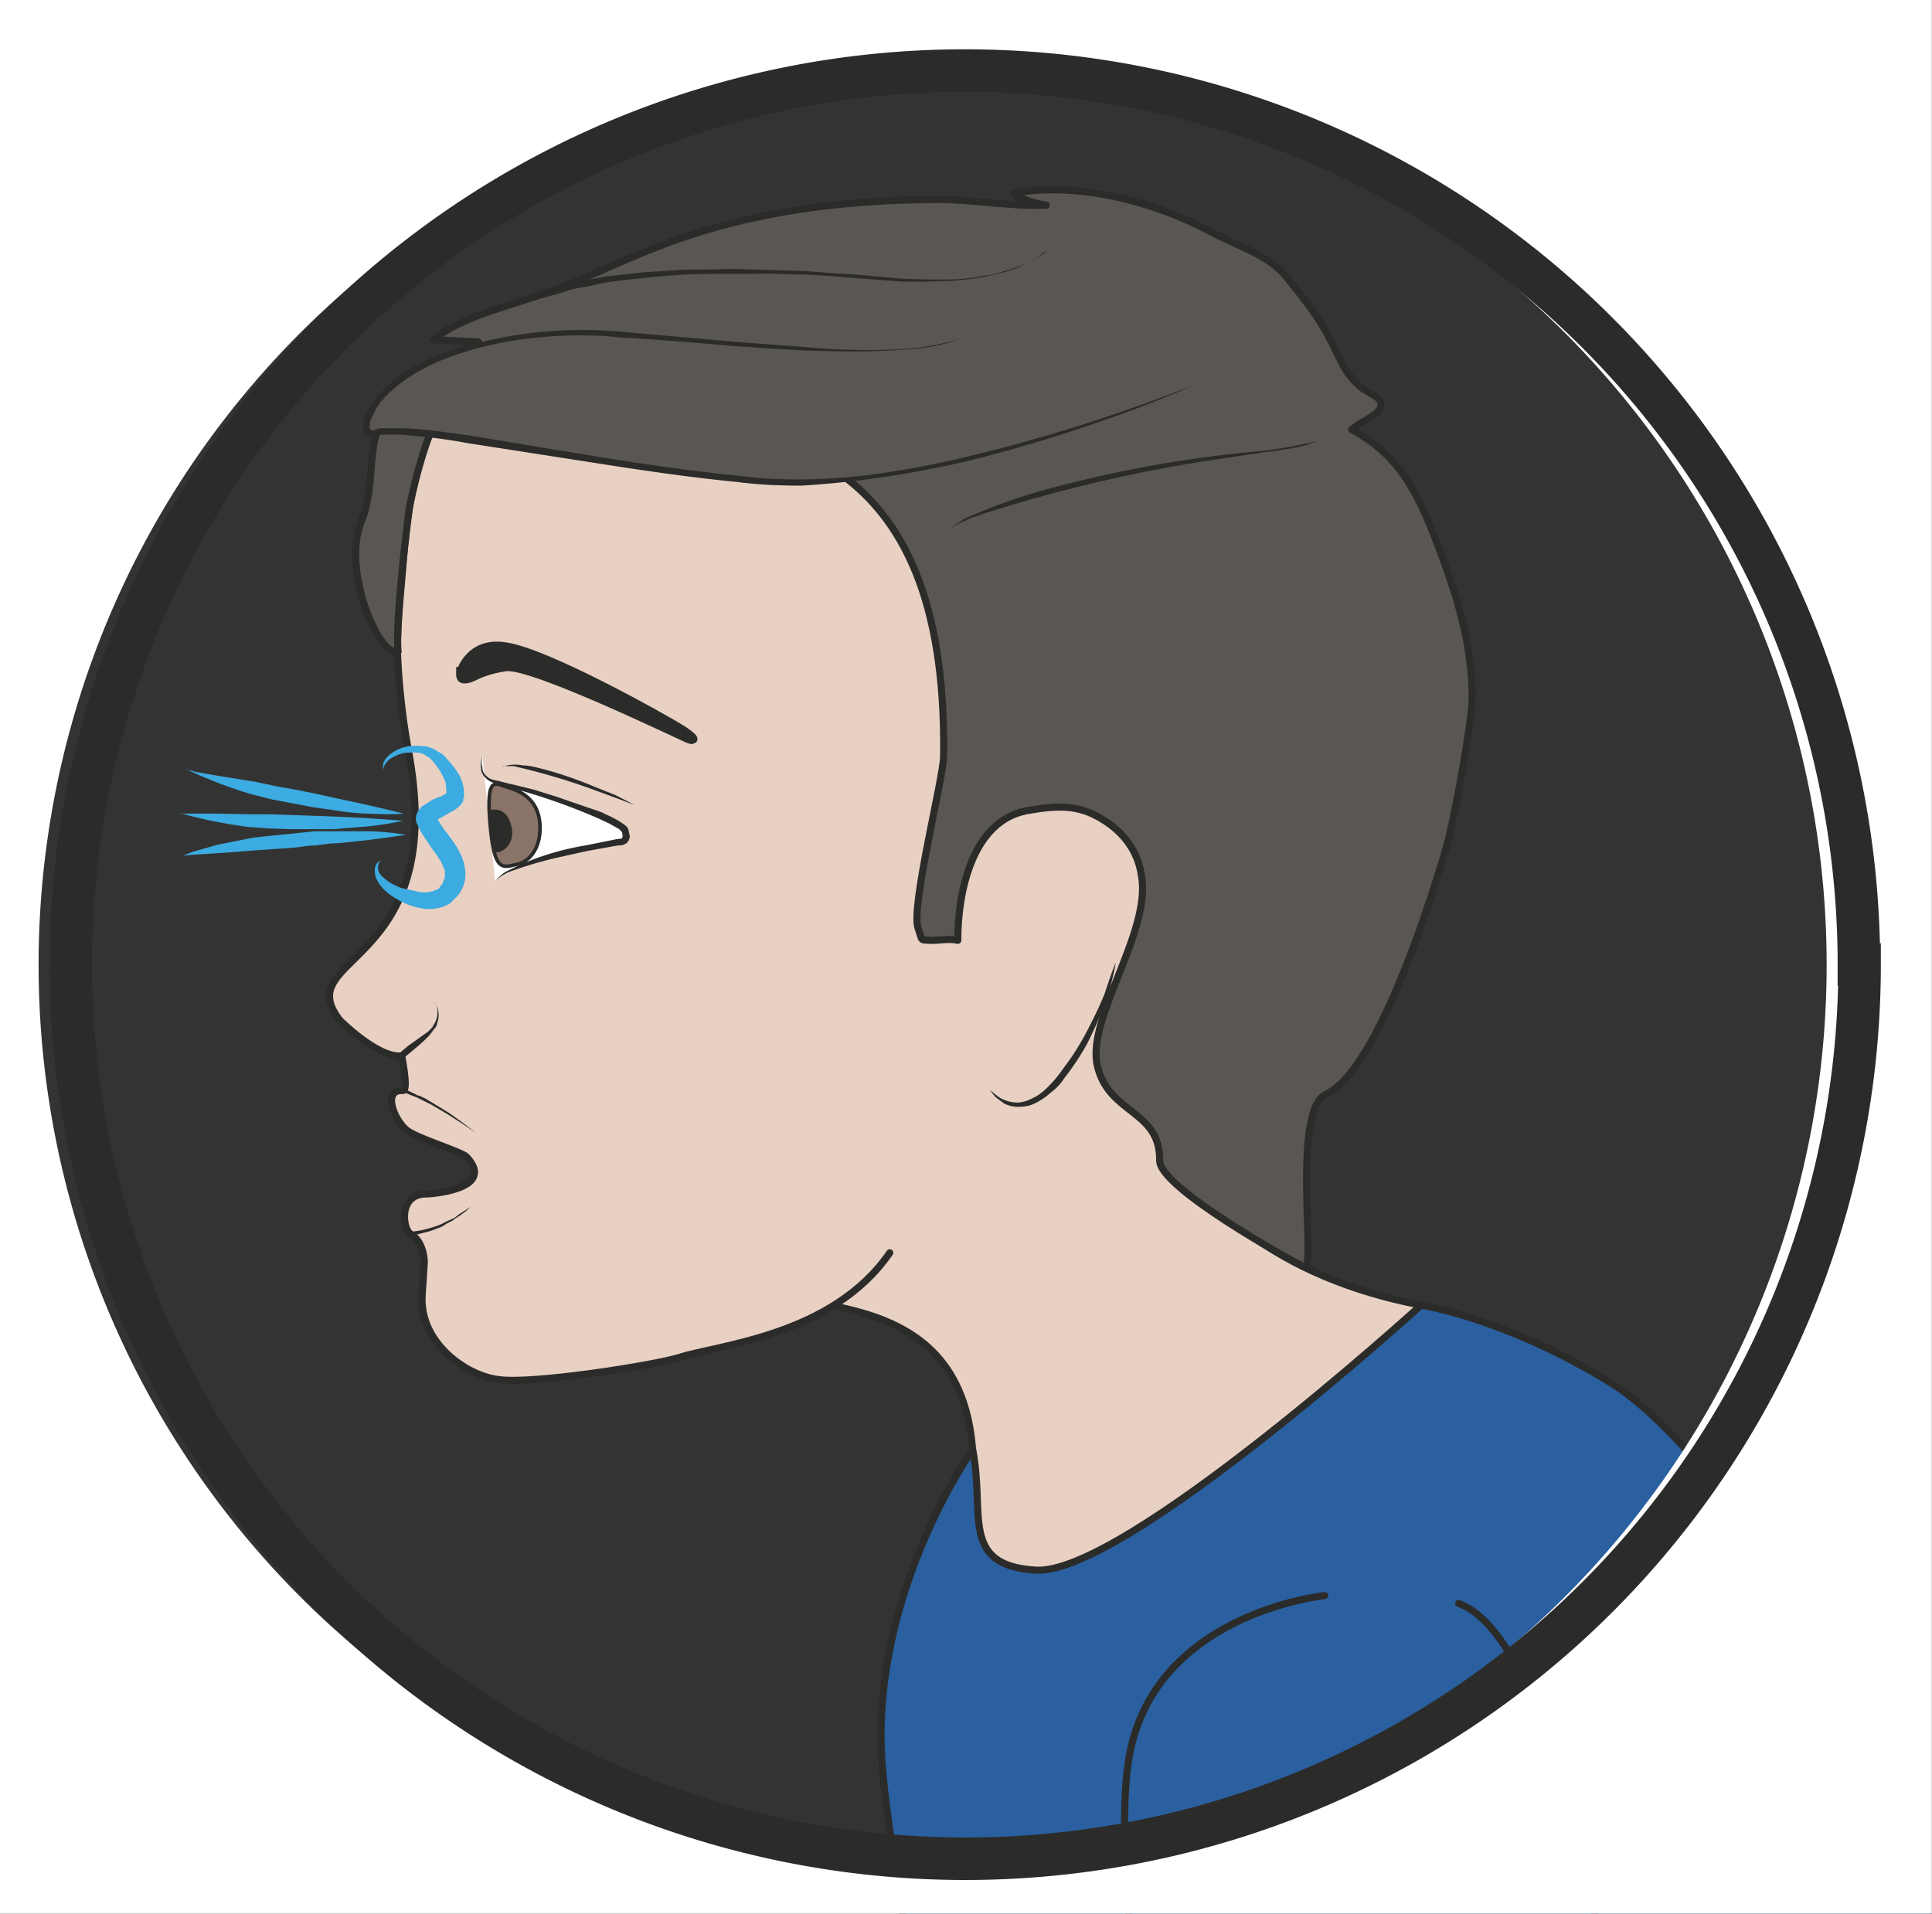
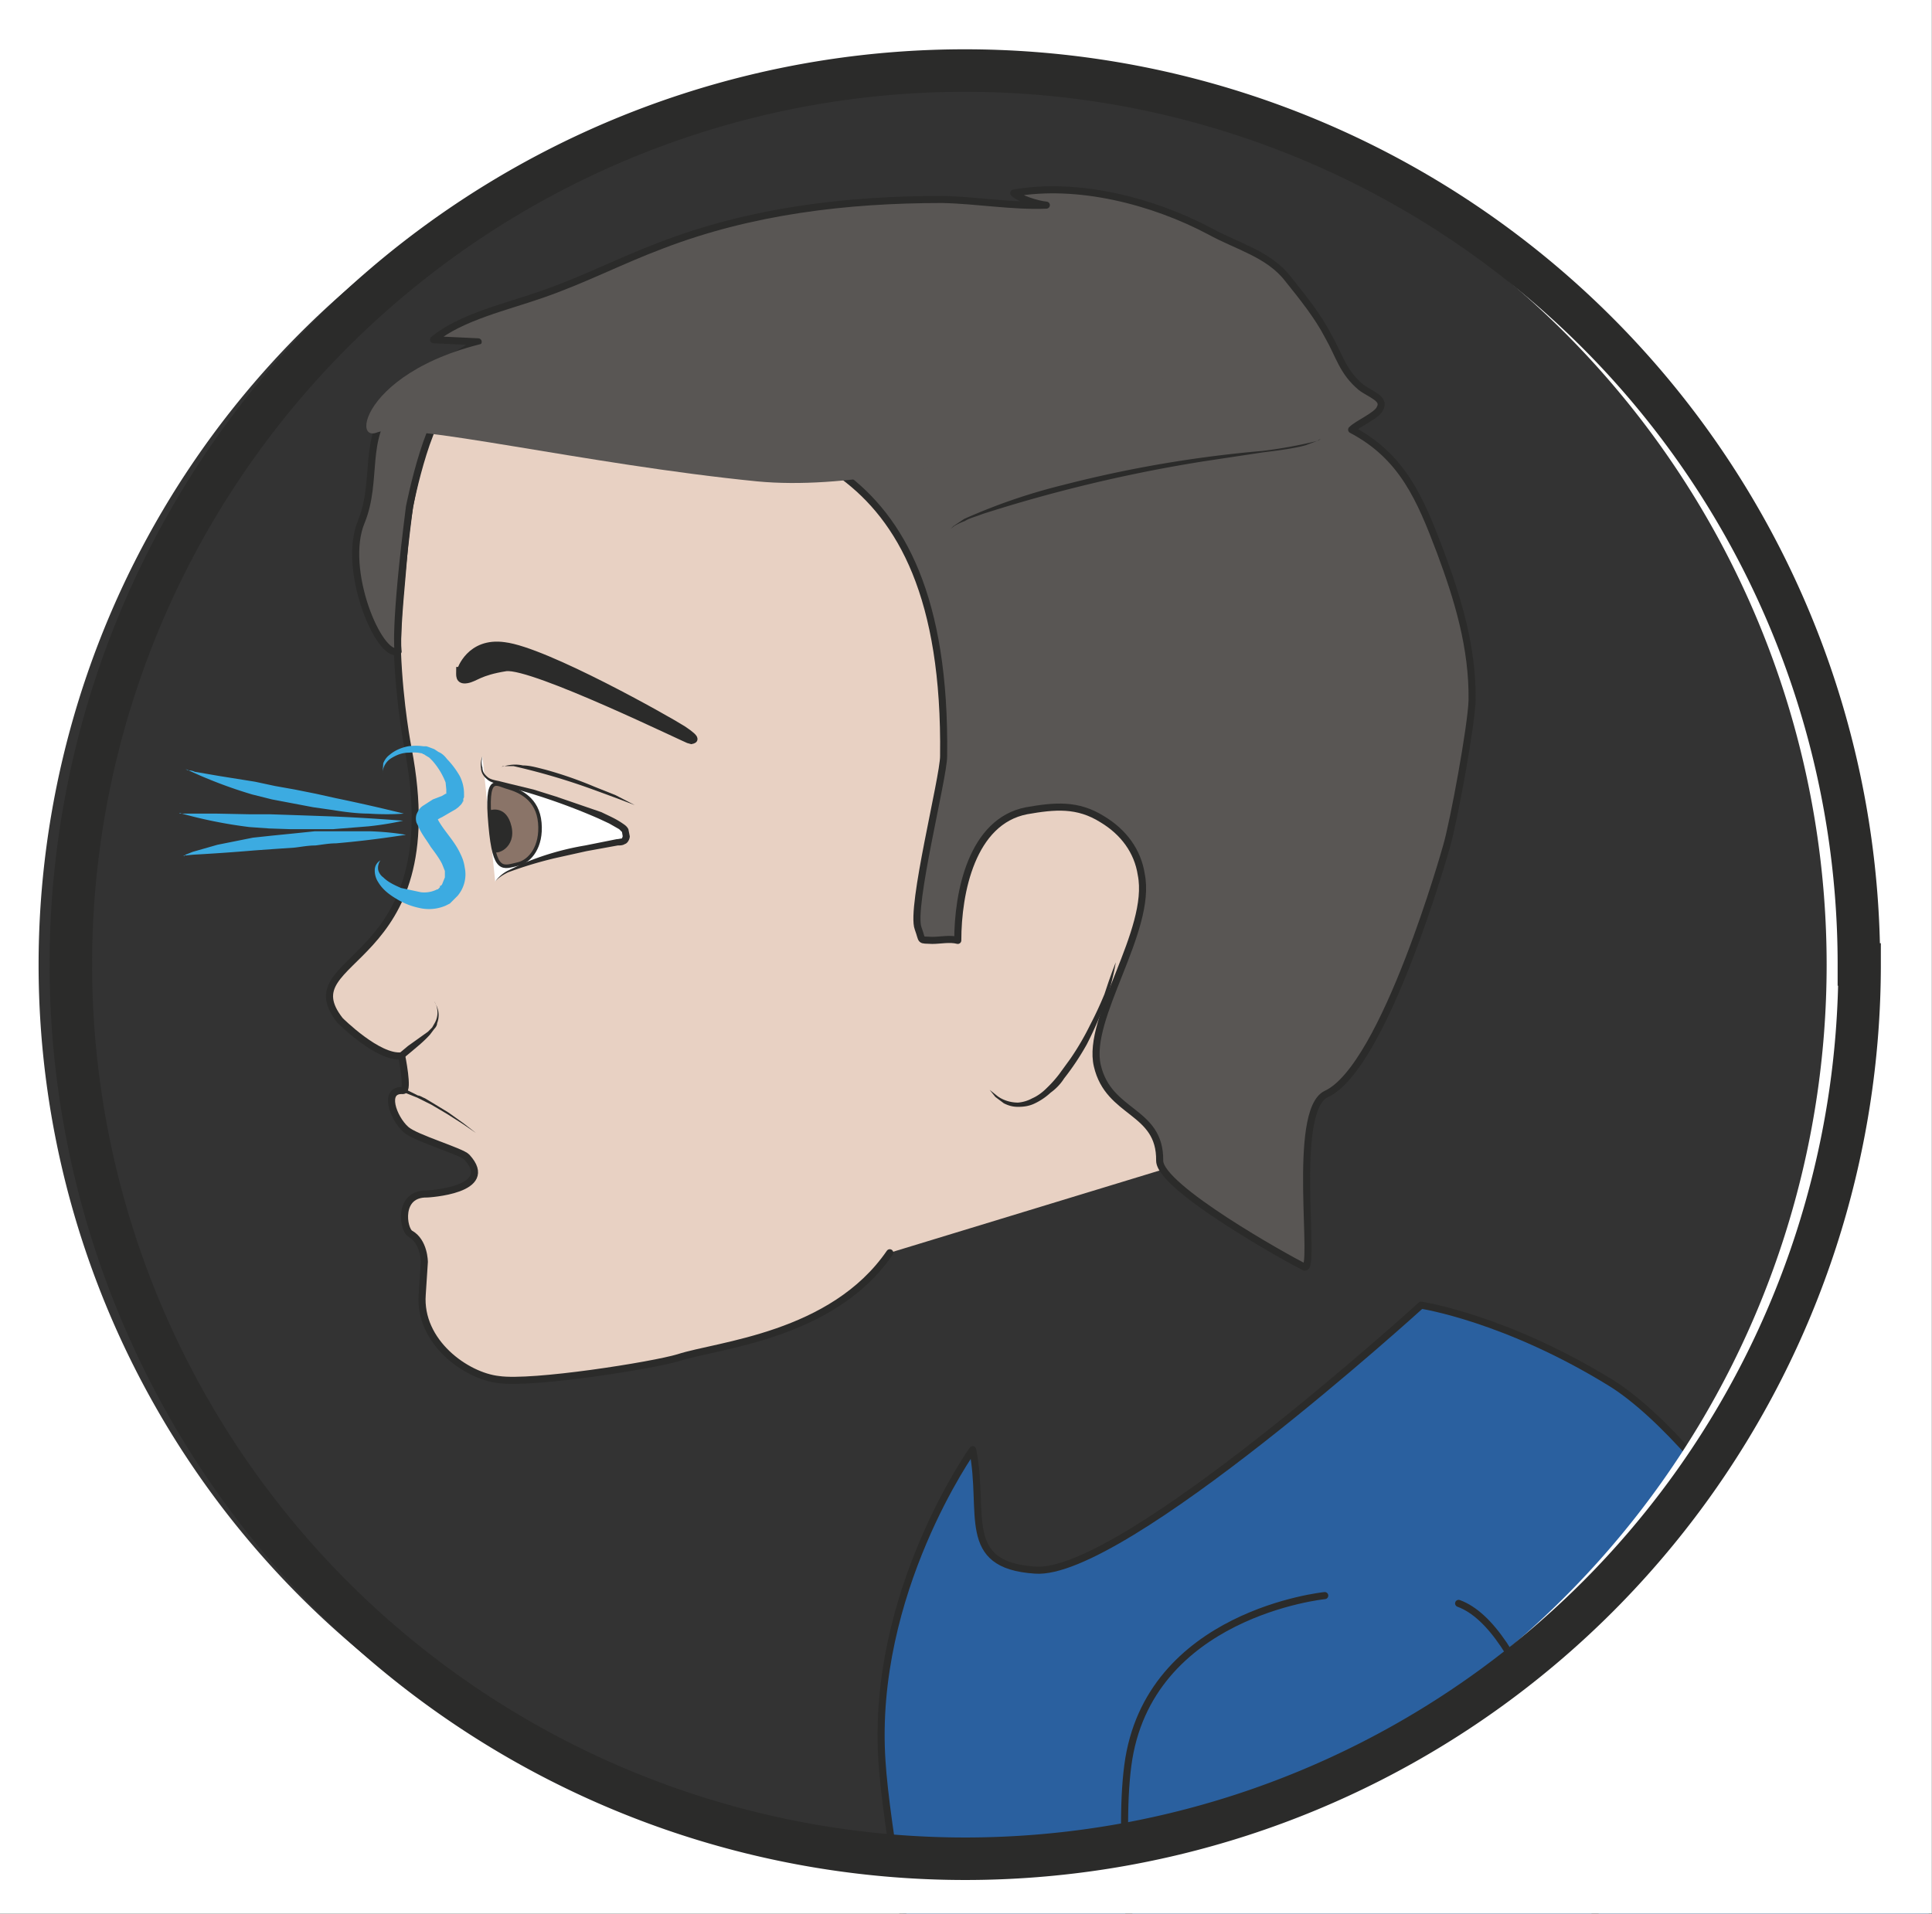
<svg xmlns="http://www.w3.org/2000/svg" viewBox="0 0 340.9 337.7">
  <rect x="0" y="0" width="340.9" height="337.7" fill="#333333" stroke="none" />
  <defs>
    <clipPath id="a">
      <path d="M0 270.2h272.7V0H0v270.2z" />
    </clipPath>
    <clipPath id="b">
      <path d="M0 270.2h272.7V0H0v270.2z" />
    </clipPath>
    <clipPath id="c">
      <path d="M0 270.2h272.7V0H0v270.2z" />
    </clipPath>
  </defs>
  <g clip-path="url(#a)" transform="matrix(1.25 0 0 -1.25 0 337.7)">
-     <path d="M159 127s.3-33.1 41.6-41.1c28.2-5.4 13.5-29.3 13.5-29.3s-14.4-29-35.4-23c-21 5.9-46.6 11.7-46.6 11.7s6 9.7 5.2 20.1c-1.8 24.4-26.6 19-35.4 23.9-21.1 12 53.5 63.4 57.1 37.6" fill="#e8d1c3" />
-     <path stroke-linejoin="round" d="M159 127s.3-33.1 41.6-41.1c28.2-5.4 13.5-29.3 13.5-29.3s-14.4-29-35.4-23c-21 5.9-46.6 11.7-46.6 11.7s6 9.7 5.2 20.1c-1.8 24.4-26.6 19-35.4 23.9-21.1 12 53.5 63.4 57.1 37.6z" stroke="#2b2b2a" stroke-linecap="round" stroke-miterlimit="10" fill="none" />
    <path stroke-linejoin="round" d="M166.6 105.8s13.2 13.8 20.3 32.7c9.4 25 7.8 37.2-15.4 48.4-40.7 19.7-72.7 36.6-78.9 30.6 0 0-25 1.9-26.6.2-6.4-6.8-8.3-18-8.9-24.7-.4-5.3-1-10.2-1-14.8.3-7.7 1.5-13.7 1.5-13.7 6-31.3-17-29-9.6-38.4 0 0 5.4-5.4 8.7-5 0 0 1-4.9.2-4.9-2.9.2-1.4-3.9.4-5.5 1.3-1.2 7.9-3.1 8.6-3.9 4.3-4.7-5.6-5.2-5.6-5.2-4.2.1-3.4-5-2.4-5.6 2-1.1 2-4 2-4l-.3-4.6c-.5-6.7 6.2-11.5 10.8-12 4.7-.7 21.8 2 25.4 3.1 5.5 1.8 21.7 3 29.8 14.8" stroke="#2b2b2a" stroke-linecap="round" stroke-miterlimit="10" fill="#e8d1c3" />
    <path d="M56.9 116.3s6-2.2 12-7.5" fill="#e8d1c3" />
    <path d="M57 116.5l2-1c.3 0 .7-.3 1-.4l1-.6 2.3-1.4 2.1-1.5 1.8-1.4 1.7-1.4-1.7 1.4-1.9 1.3-2.2 1.4-2.2 1.3-1 .5-1 .5-2 .8c-.2 0-.3.2-.2.3 0 .2.2.2.3.2" fill="#2b2b2a" />
-     <path d="M58 96c.4.2 4.2-.2 9.7 4.9" fill="#e8d1c3" />
-     <path d="M57.9 96.2l.5.1 1.2.2.8.2 1 .3.8.3 1 .5.9.4.8.6.8.5.7.5 1.3 1-1.3-1-.6-.6-.8-.6-.8-.5c-.3-.3-.6-.4-1-.6l-.8-.5-1-.4-.9-.3-.8-.2a14.7 14.7 0 00-1.7-.4.3.3 0 10-.1.5" fill="#2b2b2a" />
    <path d="M-5-277.8S-7-239.5-5-214c3.2 43.8 95.5 72 94.3 87.2-1.3 15.1 59.6 27 54 49-3.8 14.5-17.7 81.5-18.8 99.3-1.6 23.8 12.8 44 12.8 44 1.8-8.9-1.9-16.3 8.8-17 12.3-1 54.5 37.4 54.5 37.4s12-1.8 27-11.1c12.5-7.9 39.3-41.3 50.3-95 6.6-32.3 19.3-142.6 28.1-173.4 8.8-30.7-48.3-16.3-68-37.3-20.5-22-127-18.1-123.9-72.6 0 0-7-10-54.5-4.7S-5-277.8-5-277.8" fill="#2a609f" />
    <path stroke-linejoin="round" d="M-5-277.8S-7-239.5-5-214c3.2 43.8 95.5 72 94.3 87.2-1.3 15.1 59.6 27 54 49-3.8 14.5-17.7 81.5-18.8 99.3-1.6 23.8 12.8 44 12.8 44 1.8-8.9-1.9-16.3 8.8-17 12.3-1 54.5 37.4 54.5 37.4s12-1.8 27-11.1c12.5-7.9 39.3-41.3 50.3-95 6.6-32.3 19.3-142.6 28.1-173.4 8.8-30.7-48.3-16.3-68-37.3-20.5-22-127-18.1-123.9-72.6 0 0-7-10-54.5-4.7S-5-277.8-5-277.8z" stroke="#2b2b2a" stroke-miterlimit="10" fill="none" />
    <path d="M61.3 128.8s2-2.4-1.4-5l-3.2-2.7" fill="#e8d1c3" />
    <path d="M61.3 128.8l.2-.4a3.1 3.1 0 00.2-2.7c0-.3-.2-.6-.4-.8l-.6-.8c-.9-1-1.8-1.7-2.5-2.3l-1.2-1a.5.5 0 10-.6.7l1.2 1 2.8 2 .6.6.4.7a3 3 0 01-.1 3" fill="#2b2b2a" />
    <path stroke-linejoin="round" d="M187 44.9s-25-2.5-27.8-24 8.2-72.5 8.2-72.5 57.6-4.9 62 0-5.5 88.8-23.5 95.4" stroke="#2b2b2a" stroke-linecap="round" stroke-miterlimit="10" fill="none" />
    <path d="M65 175.5s1.3 4.2 6.2 3.5c5.8-.7 23-10.4 25.2-11.8 2.4-1.6 1.4-1.5 1.1-1.6-.3 0-22.3 10.8-26.1 10.3-3.8-.6-4.3-1.5-5.5-1.7-1.2-.2-1 .7-1 1.3" fill-rule="evenodd" fill="#2b2b2a" />
    <path d="M65 175.5s1.3 4.2 6.2 3.5c5.8-.7 23-10.4 25.2-11.8 2.4-1.6 1.4-1.5 1.1-1.6-.3 0-22.3 10.8-26.1 10.3-3.8-.6-4.3-1.5-5.5-1.7-1.2-.2-1 .7-1 1.3z" stroke="#2b2b2a" stroke-miterlimit="10" fill="none" />
    <path d="M68.1 163.4s-1.2-3 2-3.7c3.3-.7 17.3-5 18.1-6.7.8-1.9-1-1.8-1-1.8S72 149 69.9 145.7" fill="#fff" />
    <path d="M68.1 163.4c-.1-.5-.2-1.1 0-1.6 0-.6.3-1 .8-1.4.4-.3 1-.4 1.5-.5l1.6-.4 3.3-.8 3.2-1 6.4-2.2c1-.5 2-.9 3-1.6.3-.2.6-.4.8-.8l.2-1c0-.4-.3-1-.7-1.1-.3-.2-.7-.2-1-.2l-4.4-.8-4.5-1a56.3 56.3 0 01-6.6-2c-.6-.3-1.3-.7-1.8-1.3a5 5 0 001.7 1.5l2.1 1a39 39 0 008.9 2.6l4.5.9h.1l.6.1.1.3-.1.6-.4.4-1.4.8-1.5.7a87.3 87.3 0 01-12.6 4.4l-1.6.5c-.6.1-1.2.3-1.6.7-.5.4-.8 1-.8 1.5-.1.6 0 1.2.2 1.7" fill="#2b2b2a" />
    <path d="M76.2 154c.3-3.4-1.4-5.4-3-5.8-2.2-.5-3.4-1.4-4 5.4-.7 7.6.9 5.8 2.5 5.4 1.7-.5 4.2-1.6 4.5-5" fill-rule="evenodd" fill="#8a7468" />
    <path stroke-linejoin="round" d="M76.2 154c.3-3.4-1.4-5.4-3-5.8-2.2-.5-3.4-1.4-4 5.4-.7 7.6.9 5.8 2.5 5.4 1.7-.5 4.2-1.6 4.5-5z" stroke="#2b2b2a" stroke-linecap="round" stroke-miterlimit="10" stroke-width=".5" fill="none" />
    <path d="M69.3 155.8s2.2.7 2.9-2.3c.7-3-2.1-4.2-2.7-3.5 0 0-.6 5.8-.2 5.9" fill-rule="evenodd" fill="#2b2b2a" />
    <path d="M89.6 156.5l-2.9 1.1-3 1.1a93 93 0 01-11.2 3.3H71l-.2-.1a19.2 19.2 0 00.8.2c.5.1 1.3.2 2.2 0 1 0 2-.3 3.2-.6a56.4 56.4 0 006.9-2.4l3-1.2 2.7-1.4" fill="#2b2b2a" />
    <path d="M133.2 163.4c0-3-4.7-21.4-3.6-24.3.7-1.9.1-1.6 2-1.7 1.1 0 2.5.3 3.6 0 0 6.8 2 16.8 9.7 18.3 4 .7 7.2 1 10.7-1.2 3-1.8 5-4.5 5.5-7.8 1.6-7.9-7.8-20.3-6.2-27 1.6-6.9 8.9-6.2 8.8-13.4 0-3.8 18-13.8 20.4-15 1.8-1-1.9 22 3.1 24.4 8.3 3.8 17 35 17 35 1 3.4 3.5 17 3.6 20.6.1 7.4-2 14.3-4.5 21-2.8 7.4-5.3 13.4-12.5 17.2.9.9 3.6 2 4 3 .8 1.4-1.4 2-2.7 3-2.6 2.2-3 4.4-4.6 7.2-1.5 2.9-3.7 5.6-5.7 8.1-2.7 3.5-7.2 4.6-11 6.7-8.1 4.3-18.7 7-27.7 5.4.8-.8 3.4-1.6 4.6-1.7-4.8-.2-9.8.7-14.7.8-13.5 0-27-1.6-39.7-6.5-5.6-2.1-11-4.9-16.8-6.9-4.8-1.7-11.5-3.2-15.3-6.4l6.3-.3c-4.2-2.5-8.7-5-12.1-8.8-4.3-4.8-2-10.7-4.4-16.6-2.8-6.7 2.5-19.3 5.2-18.3 0 0-.6 3.1 1.6 20.4 0 0 3 15.2 6.4 14.7 3.5-.5 21.3 3 30-.4 13.5-5.5 39.6-4.4 39-49.5" fill="#595654" />
    <path stroke-linejoin="round" d="M133.2 163.4c0-3-4.7-21.4-3.6-24.3.7-1.9.1-1.6 2-1.7 1.1 0 2.5.3 3.6 0 0 6.8 2 16.8 9.7 18.3 4 .7 7.2 1 10.7-1.2 3-1.8 5-4.5 5.5-7.8 1.6-7.9-7.8-20.3-6.2-27 1.6-6.9 8.9-6.2 8.8-13.4 0-3.8 18-13.8 20.4-15 1.8-1-1.9 22 3.1 24.4 8.3 3.8 17 35 17 35 1 3.4 3.5 17 3.6 20.6.1 7.4-2 14.3-4.5 21-2.8 7.4-5.3 13.4-12.5 17.2.9.9 3.6 2 4 3 .8 1.4-1.4 2-2.7 3-2.6 2.2-3 4.4-4.6 7.2-1.5 2.9-3.7 5.6-5.7 8.1-2.7 3.5-7.2 4.6-11 6.7-8.1 4.3-18.7 7-27.7 5.4.8-.8 3.4-1.6 4.6-1.7-4.8-.2-9.8.7-14.7.8-13.5 0-27-1.6-39.7-6.5-5.6-2.1-11-4.9-16.8-6.9-4.8-1.7-11.5-3.2-15.3-6.4l6.3-.3c-4.2-2.5-8.7-5-12.1-8.8-4.3-4.8-2-10.7-4.4-16.6-2.8-6.7 2.5-19.3 5.2-18.3 0 0-.6 3.1 1.6 20.4 0 0 3 15.2 6.4 14.7 3.5-.5 21.3 3 30-.4 13.5-5.5 39.6-4.4 39-49.5z" stroke="#2b2b2a" stroke-linecap="round" stroke-miterlimit="10" fill="none" />
    <path d="M139.7 116.3l1-.8c.6-.5 1.7-1 3-1a5 5 0 012 .6c.7.3 1.4.8 2 1.4a17 17 0 011.8 2l1.6 2.2a37.9 37.9 0 012.8 4.8 53 53 0 012 4.3l.6 1.8.5 1.4.5 1.3s-.3-2-1.1-4.6a54.6 54.6 0 00-3-7 36.8 36.8 0 00-3.2-4.8c-.5-.8-1.2-1.5-1.9-2a8.8 8.8 0 00-2.2-1.5c-.8-.4-1.6-.5-2.4-.5-.8 0-1.4.2-2 .5l-1.2.9-.8 1M134.2 195.5l.4.4 1.5 1a82.5 82.5 0 0014 4.8 171.8 171.8 0 0028.1 4.8 66.3 66.3 0 017.7 1.4l.5.3h-.1c0-.2-.2-.2-.4-.3l-1.6-.6c-1.4-.4-3.5-.7-6-1l-8.6-1.3a210.9 210.9 0 01-31-7.4c-1-.4-1.9-.6-2.5-1a9 9 0 01-1.5-.7l-.5-.4" fill="#2b2b2a" />
    <path d="M168.5 215.8s-37.4-15.9-61.6-13.6c-24.2 2.4-49.6 8.5-53.7 6.9-4.2-1.6-.6 12.3 24.7 14 13.7.9 47.5-5.6 58.4-.5" fill="#595654" />
-     <path d="M168.5 215.8s-3-1.4-8.3-3.4c-5.4-2-13.2-4.7-22.7-7.1a139 139 0 00-24.3-3.7c-3 0-6 .1-9 .5-6.2.6-12.5 1.5-18.9 2.5l-19.3 3c-3.2.6-6.5 1-9.7 1.2H54l-1.2-.3c-.3 0-.6 0-1 .2-.2.1-.4.4-.5.7v1.5l.5 1.2c.4.8.9 1.4 1.4 2 2.2 2.6 5 4.4 8 5.7a60.4 60.4 0 0026.8 3.5l15.8-1.4 13.3-1c4-.2 7.5-.2 10.4 0a32.6 32.6 0 018.8 1.7l-.6-.2-1.7-.6c-1.4-.4-3.7-.9-6.5-1a96 96 0 00-10.4-.2c-4 0-8.5.4-13.4.7-4.9.4-10.2.9-15.8 1.2a59.7 59.7 0 01-17.5-.8c-3-.6-6-1.5-8.8-2.7-2.9-1.3-5.6-3-7.7-5.4-.5-.6-.9-1.2-1.2-2-.4-.6-.6-1.4-.5-2 .1-.1.2-.2.5-.2.1 0 .7.3 1.1.3h2.5c3.4 0 6.6-.6 9.8-1l19.4-3.2c6.3-1 12.6-1.9 18.7-2.5 6-.8 12-.6 17.6 0 5.6.7 10.8 1.7 15.6 2.9a236.3 236.3 0 0131.1 9.9M149.4 236.7l-.4-.7-1.7-1.7-3.3-1.8-2-.7-2.5-.6c-1.8-.4-3.7-.6-5.7-.7l-3.1-.1h-3.2l-6.8.5-3.5.3-3.5.2c-2.3 0-4.7.2-7 .1H100l-3.3-.1-3-.2-3-.3-2.7-.3-2.4-.3-2.3-.5c-1.4-.3-2.6-.4-3.5-.8l-3.1-.9a.5.5 0 10-.3 1l3.1.9c1 .3 2.3.4 3.7.7l2.2.4 2.5.3 2.8.3 3 .2 3 .2h3.3l3.3.1a8534.5 8534.5 0 0110.4-.3l3.6-.3 3.4-.2 6.8-.6 3.2-.1h3.1c2 0 3.9.3 5.6.6.9.1 1.7.4 2.5.6l2.1.7a15 15 0 013.2 1.8c.9.6 1.4 1.2 1.8 1.6l.4.7" fill="#2b2b2a" />
  </g>
  <g clip-path="url(#b)" transform="matrix(1.25 0 0 -1.25 0 337.7)">
    <path d="M135.2 7.8a126.2 126.2 0 100 252.3 126.2 126.2 0 000-252.3M-8.2-4.5h291.8v291.7H-8.1V-4.5z" fill="#fff" />
    <path d="M262.5 134A126.2 126.2 0 1010 134a126.2 126.2 0 00252.4 0z" stroke="#2b2b2a" stroke-miterlimit="10" stroke-width="6" fill="none" />
  </g>
  <g clip-path="url(#c)" transform="matrix(1.25 0 0 -1.25 0 337.7)">
    <path d="M25.4 155.3h5l5-.1h2.8l3-.1 2.9-.1 2.8-.1a260 260 0 008.6-.5l1.4-.1s-2-.5-4.9-.8l-5-.4H41l-3 .1-2.8.2a65.7 65.7 0 00-9.9 2" fill="#3cabe1" />
    <path d="M54 161l.1 1.4c.2.5.5.9.9 1.2.7.6 1.6 1 2.6 1.2a7.7 7.7 0 002.2 0h.4l.3-.1.8-.3.6-.4c.5-.2.9-.6 1.2-1a12 12 0 001.8-2.4 5.5 5.5 0 00.6-2.6v-.4l-.1-.2V157h-.1v-.1l-.2-.3-.2-.2-.2-.2-.4-.3-.7-.4-1.2-.7a5 5 0 01-1-.6l.1.2v.7l.2-.4c.3-.7.9-1.5 1.5-2.3.6-.8 1.3-1.7 1.8-2.8.3-.6.5-1.2.6-1.9a4.7 4.7 0 00-1-4l-.4-.4-.2-.2-.2-.2-.3-.3-.6-.3a6 6 0 00-3.8-.3 10 10 0 00-3.2 1.3c-1 .6-1.9 1.3-2.5 2.3a3 3 0 00-.5 1.7c0 .6.3 1.1.8 1.4-.3-.4-.4-1-.3-1.4.1-.4.4-.8.7-1 .7-.7 1.6-1.1 2.5-1.5l2.8-.6a4 4 0 012.3.4h.1l.3.3s-.1 0 0 0v.2c.2 0 .2.1.3.2l.4 1v.9l-.4 1c-.4.8-1 1.6-1.6 2.4-.6 1-1.3 1.8-1.8 3l.3-.4-.3.4-.2.4a2 2 0 000 1.2c.3.7.6 1 .9 1.2l1.4.9 1.3.5.5.3h.1v-.2s0 .2 0 0v.8l-.1 1a10.1 10.1 0 01-1.9 3.1l-.4.4-.5.3-.3.2s-.1 0 0 0h-.1l-.1.1-.6.1a7 7 0 01-1.3 0c-.9 0-1.7-.3-2.5-.8A2.6 2.6 0 0154 161" fill="#3cabe1" />
    <path d="M26.2 161.6l.3-.2c.2 0 .6 0 1-.2l3.5-.6 5-.8 2.8-.6 2.8-.5 3-.6 2.7-.6a254.3 254.3 0 009.7-2.2s-2-.2-5 0c-1.4 0-3.2.2-5 .5l-2.8.4a9570.6 9570.6 0 00-5.8 1.1l-2.8.7a65.1 65.1 0 00-9.4 3.6M26 149.3l.2.2 1 .4 3.5 1 5 1 2.8.3 3 .3 2.9.3H52.3c3-.1 5-.5 5-.5l-1.4-.2a137.4 137.4 0 00-8.5-1c-1 0-2-.2-2.9-.3-1 0-2-.2-2.9-.3l-2.9-.2-2.8-.2a280.7 280.7 0 00-8.6-.6l-1-.1h-.4" fill="#3cabe1" />
  </g>
</svg>